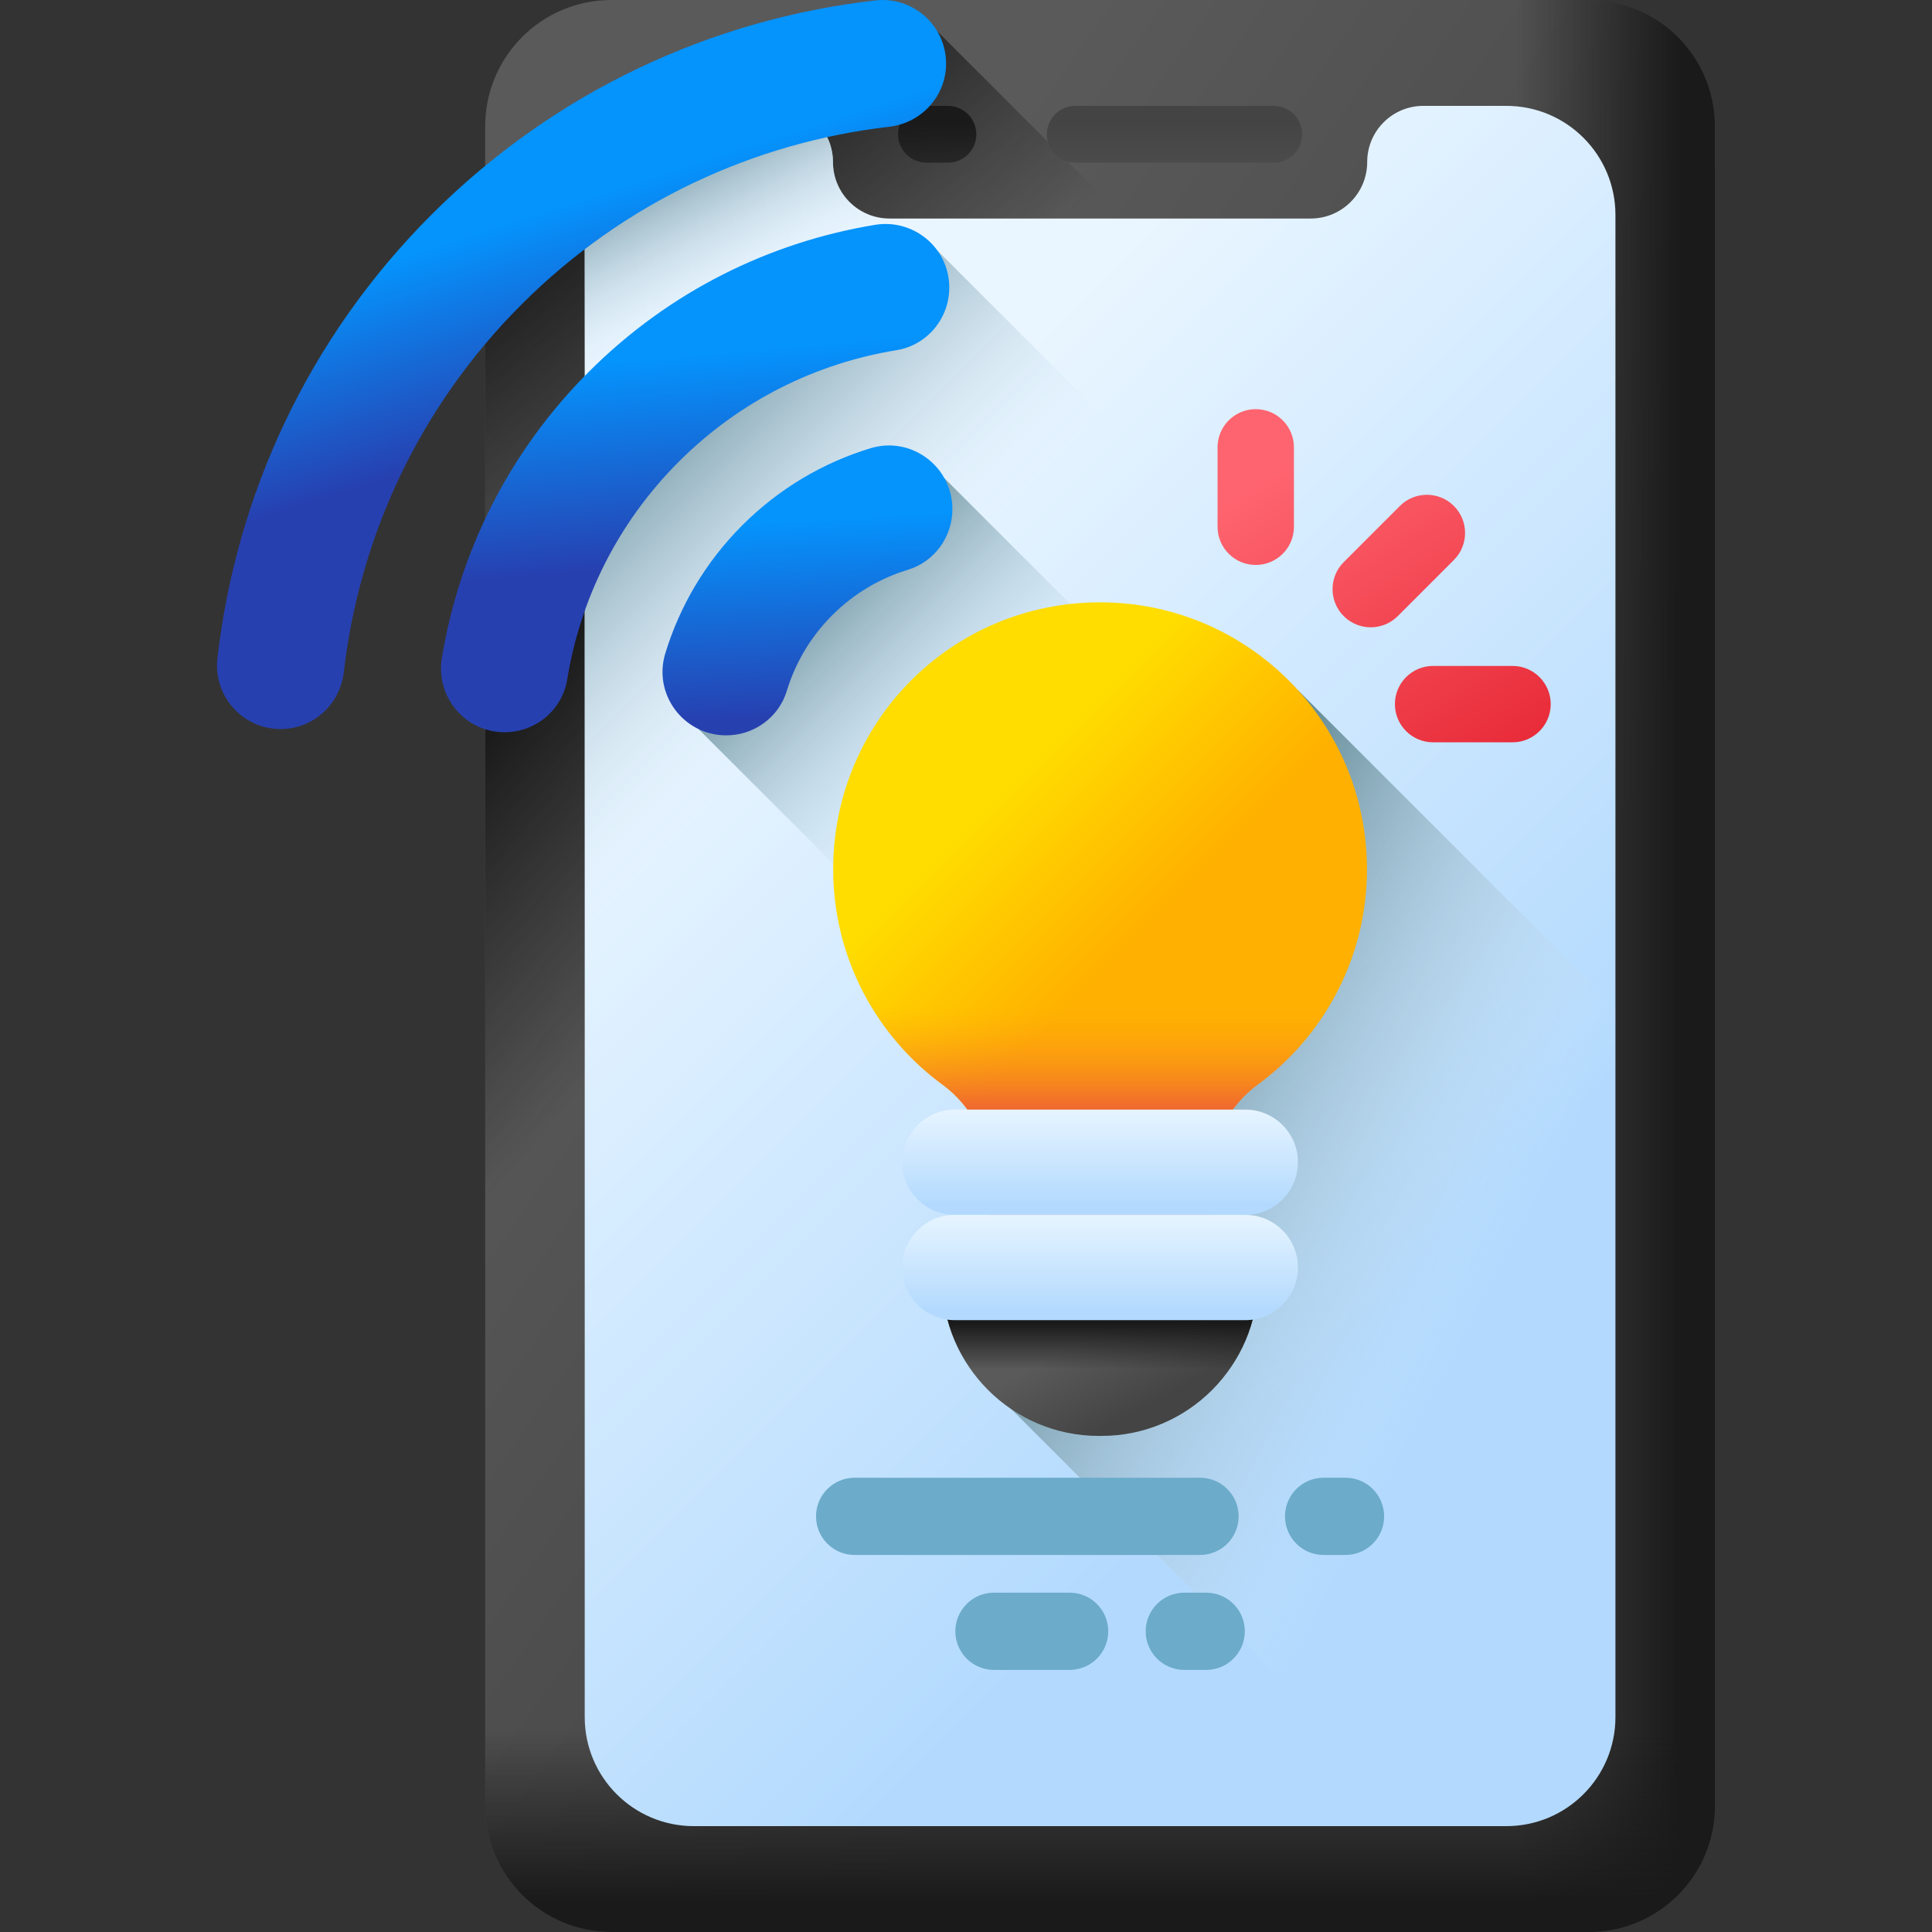
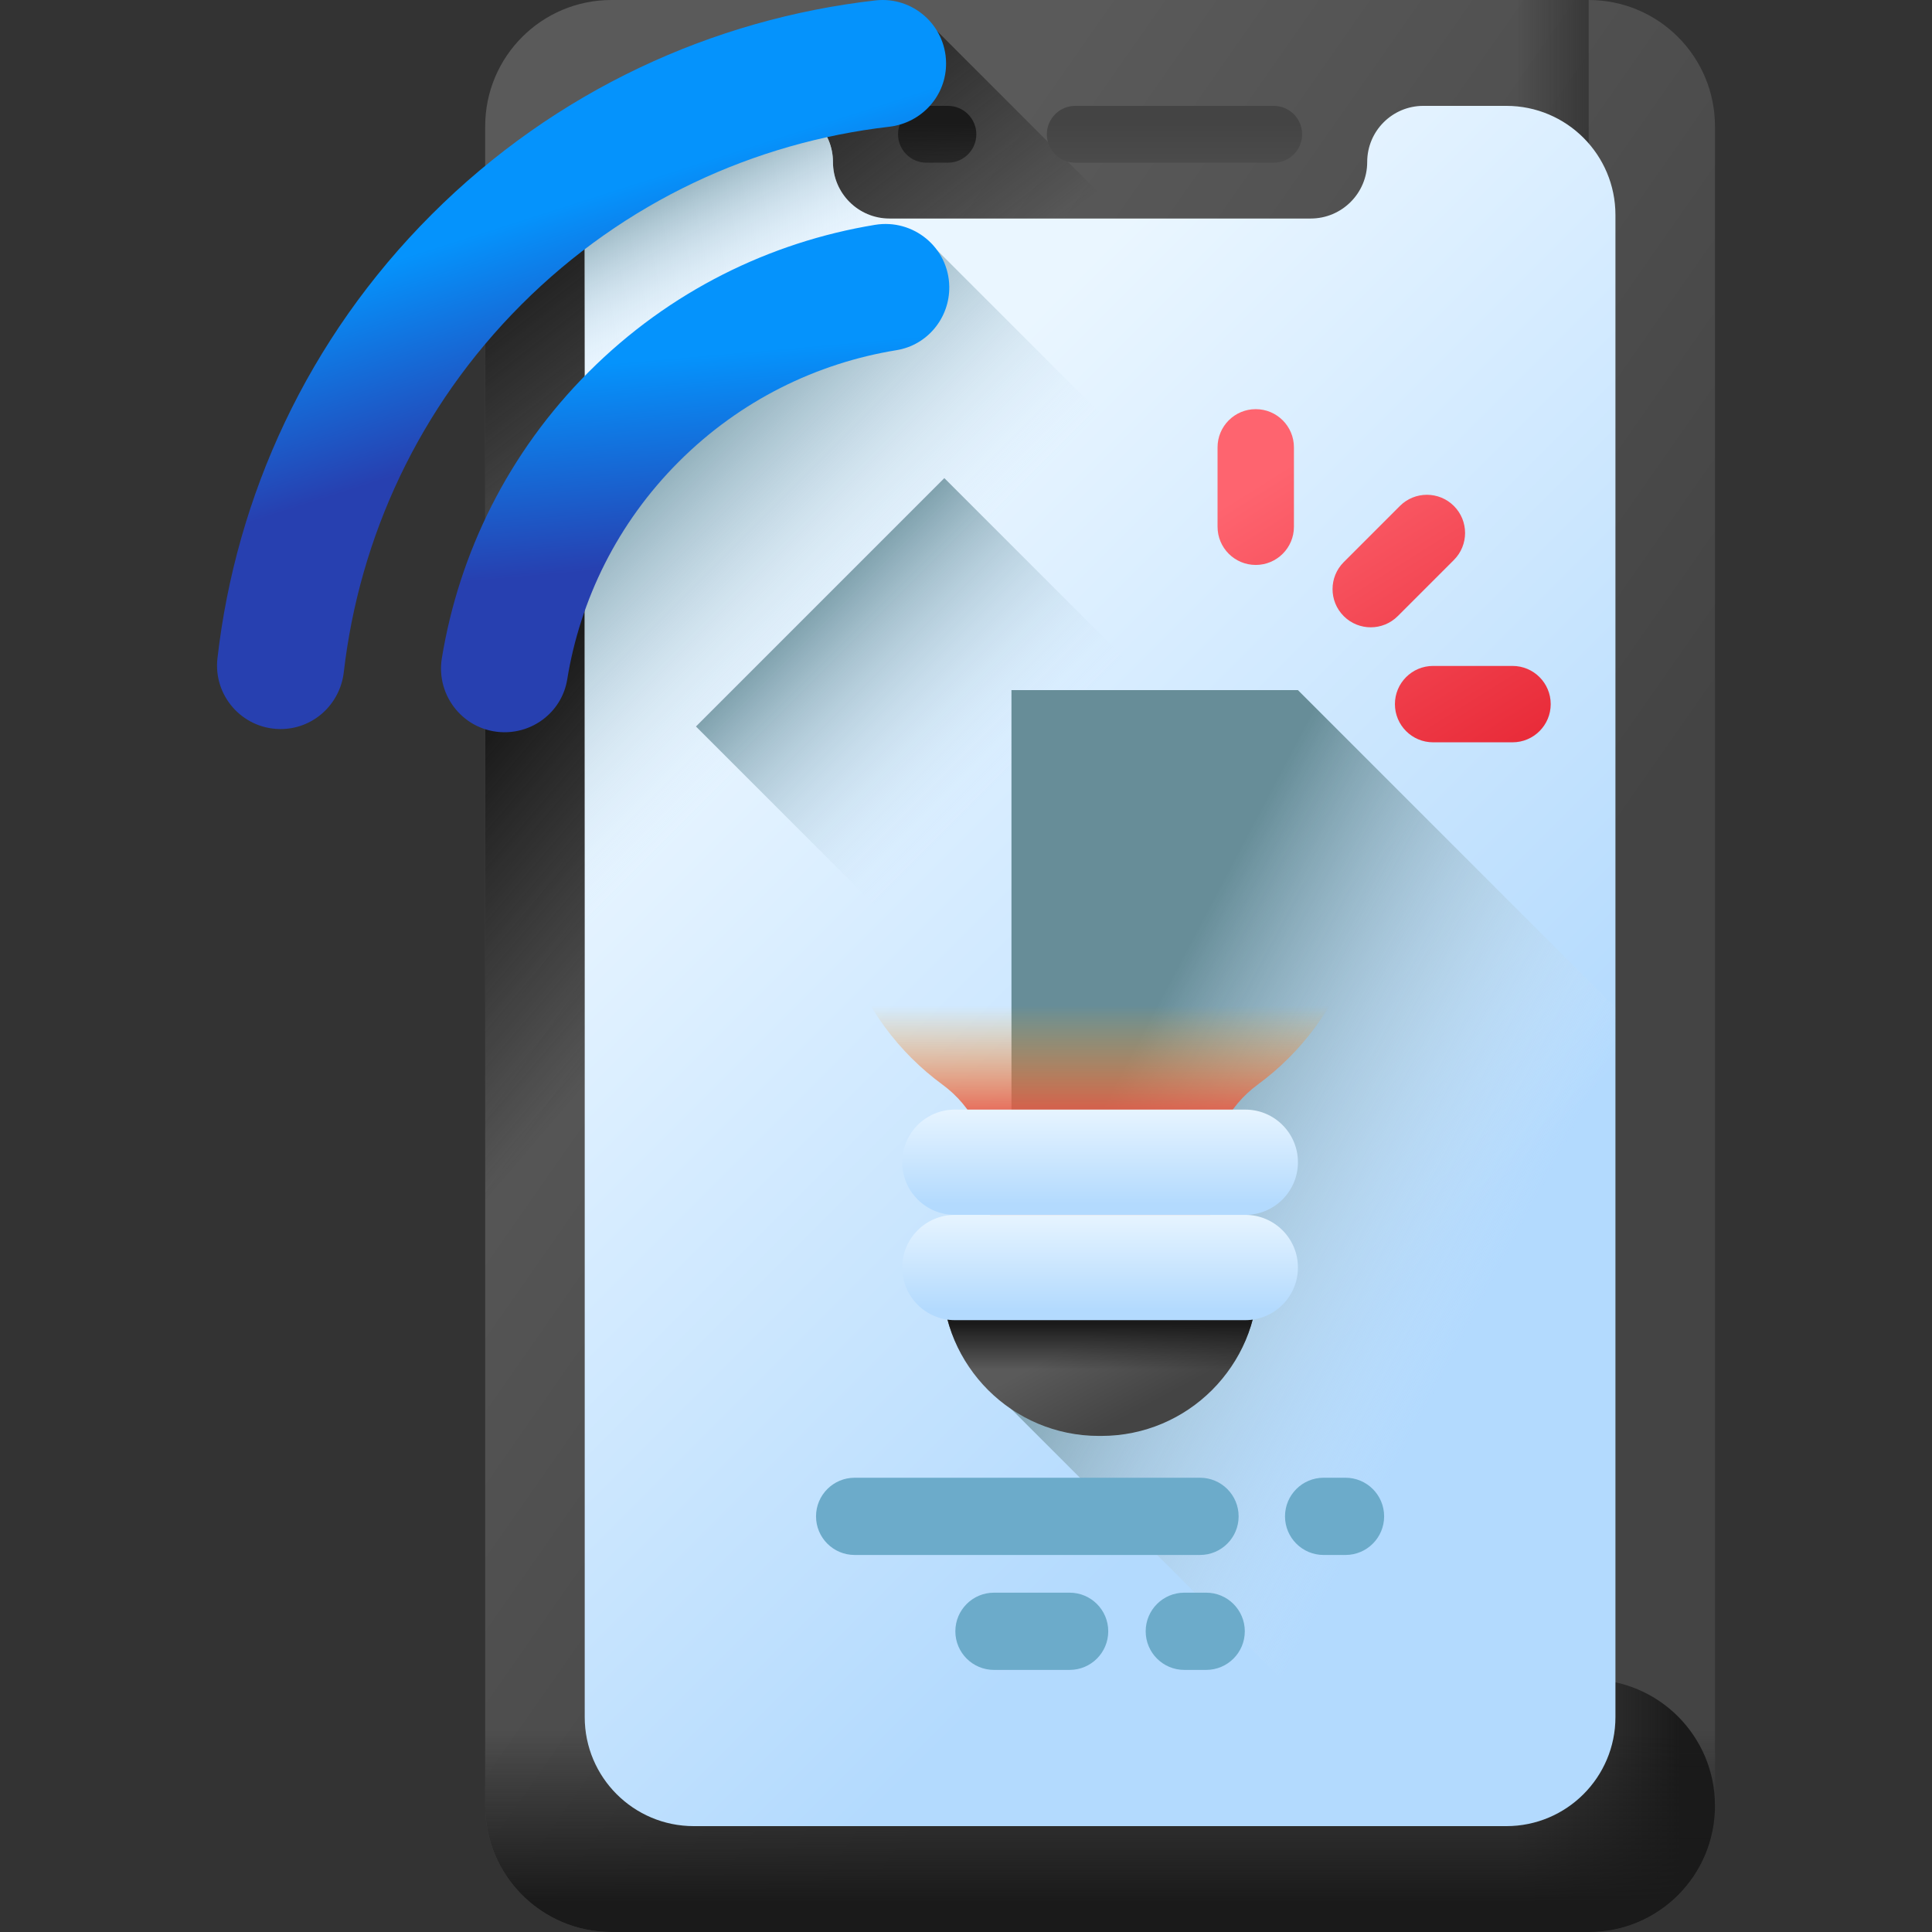
<svg xmlns="http://www.w3.org/2000/svg" xmlns:xlink="http://www.w3.org/1999/xlink" id="Capa_1" enable-background="new 0 0 510 510" height="512" viewBox="0 0 510 510" width="512">
  <rect x="0" y="0" width="510" height="510" fill="#333333" stroke="none" />
  <linearGradient id="lg1">
    <stop offset="0" stop-color="#5a5a5a" />
    <stop offset="1" stop-color="#444" />
  </linearGradient>
  <linearGradient id="SVGID_1_" gradientUnits="userSpaceOnUse" x1="168.656" x2="368.146" xlink:href="#lg1" y1="169.875" y2="309.368" />
  <linearGradient id="lg2">
    <stop offset="0" stop-color="#1a1a1a" stop-opacity="0" />
    <stop offset="1" stop-color="#1a1a1a" />
  </linearGradient>
  <linearGradient id="SVGID_00000013883681876341043140000001173959924397738157_" gradientUnits="userSpaceOnUse" x1="145.05" x2="94.05" xlink:href="#lg2" y1="162.698" y2="96.698" />
  <linearGradient id="SVGID_00000106838731436274884310000002925560429786616199_" gradientUnits="userSpaceOnUse" x1="172.408" x2="111.075" xlink:href="#lg2" y1="265.865" y2="213.198" />
  <linearGradient id="SVGID_00000020377394261595682910000017059721144017623442_" gradientUnits="userSpaceOnUse" x1="310.036" x2="310.036" xlink:href="#lg1" y1="65" y2="32.42" />
  <linearGradient id="SVGID_00000072991474105860064910000002407930106694683548_" gradientUnits="userSpaceOnUse" x1="247.394" x2="247.394" xlink:href="#lg2" y1="65" y2="32.42" />
  <linearGradient id="SVGID_00000182527445954644511680000012080872064535260545_" gradientUnits="userSpaceOnUse" x1="400.394" x2="443.44" xlink:href="#lg2" y1="255" y2="255" />
  <linearGradient id="SVGID_00000150084436896143736800000017505995545605925812_" gradientUnits="userSpaceOnUse" x1="290.394" x2="290.394" xlink:href="#lg2" y1="456.667" y2="502.005" />
  <linearGradient id="lg3">
    <stop offset="0" stop-color="#eaf6ff" />
    <stop offset="1" stop-color="#b3dafe" />
  </linearGradient>
  <linearGradient id="SVGID_00000013890535131079497040000017169204598018056633_" gradientUnits="userSpaceOnUse" x1="195.394" x2="372.951" xlink:href="#lg3" y1="160" y2="337.557" />
  <linearGradient id="lg4">
    <stop offset="0" stop-color="#d8ecfe" stop-opacity="0" />
    <stop offset="1" stop-color="#678d98" />
  </linearGradient>
  <linearGradient id="SVGID_00000065754476478389639980000014450747592241734328_" gradientUnits="userSpaceOnUse" x1="169.968" x2="148.468" xlink:href="#lg4" y1="94.162" y2="53.162" />
  <linearGradient id="lg5">
    <stop offset="0" stop-color="#fe646f" />
    <stop offset="1" stop-color="#e41f2d" />
  </linearGradient>
  <linearGradient id="SVGID_00000092447954291451755830000005490295582132084918_" gradientUnits="userSpaceOnUse" x1="349.544" x2="411.544" xlink:href="#lg5" y1="116.741" y2="215.408" />
  <linearGradient id="SVGID_00000119821286313564079850000008760908279072551078_" gradientUnits="userSpaceOnUse" x1="346.535" x2="408.535" xlink:href="#lg5" y1="118.632" y2="217.299" />
  <linearGradient id="SVGID_00000060748595314030990780000001844268016057678208_" gradientUnits="userSpaceOnUse" x1="331.269" x2="393.269" xlink:href="#lg5" y1="128.225" y2="226.892" />
  <linearGradient id="SVGID_00000128459393491567451590000016233157374203670673_" gradientUnits="userSpaceOnUse" x1="167.319" x2="105.5" xlink:href="#lg4" y1="232.075" y2="170.256" />
  <linearGradient id="SVGID_00000009572871880672472040000003270288191822709893_" gradientUnits="userSpaceOnUse" x1="263.782" x2="210.299" xlink:href="#lg4" y1="206.278" y2="152.795" />
  <linearGradient id="SVGID_00000052100635252050303550000011823107359780669335_" gradientUnits="userSpaceOnUse" x1="389.264" x2="289.764" xlink:href="#lg4" y1="347.642" y2="295.142" />
  <linearGradient id="SVGID_00000050625953370465506170000012238097258217962416_" gradientUnits="userSpaceOnUse" x1="260.908" x2="298.679" y1="212.092" y2="249.862">
    <stop offset="0" stop-color="#fd0" />
    <stop offset="1" stop-color="#ffb000" />
  </linearGradient>
  <linearGradient id="SVGID_00000072264452853712288540000002322426166129798060_" gradientUnits="userSpaceOnUse" x1="290.394" x2="290.394" y1="265.5" y2="299.004">
    <stop offset="0" stop-color="#fea613" stop-opacity="0" />
    <stop offset="1" stop-color="#e94444" />
  </linearGradient>
  <linearGradient id="SVGID_00000075130507048107871000000015051095482726904961_" gradientUnits="userSpaceOnUse" x1="294.476" x2="305.59" xlink:href="#lg1" y1="348.967" y2="369.732" />
  <linearGradient id="SVGID_00000131338557610711708950000012233795797855034496_" gradientUnits="userSpaceOnUse" x1="290.394" x2="290.394" xlink:href="#lg2" y1="361.499" y2="349.354" />
  <linearGradient id="SVGID_00000149377429416940001850000005680837980318597505_" gradientTransform="matrix(0 1 -1 0 -4360.698 -2876.093)" gradientUnits="userSpaceOnUse" x1="3167.332" x2="3194.034" xlink:href="#lg3" y1="-4651.092" y2="-4651.092" />
  <linearGradient id="SVGID_00000101094161906158528450000012082698950534126721_" gradientTransform="matrix(0 1 -1 0 -4360.698 -2876.093)" gradientUnits="userSpaceOnUse" x1="3195.123" x2="3221.825" xlink:href="#lg3" y1="-4651.092" y2="-4651.092" />
  <linearGradient id="lg6">
    <stop offset="0" stop-color="#0593fc" />
    <stop offset="1" stop-color="#2740b0" />
  </linearGradient>
  <linearGradient id="SVGID_00000175324771667954772440000000275457278307145403_" gradientTransform="matrix(-.707 .707 .707 .707 946.923 -324.344)" gradientUnits="userSpaceOnUse" x1="839.518" x2="864.364" xlink:href="#lg6" y1="-300.399" y2="-252.05" />
  <linearGradient id="SVGID_00000124151886975285961090000001816823303325600950_" gradientTransform="matrix(-.707 .707 .707 .707 946.923 -324.344)" gradientUnits="userSpaceOnUse" x1="837.748" x2="872.667" xlink:href="#lg6" y1="-245.864" y2="-204.23" />
  <linearGradient id="SVGID_00000081638860173627036220000005326268206463474362_" gradientTransform="matrix(-.707 .707 .707 .707 946.923 -324.344)" gradientUnits="userSpaceOnUse" x1="846.183" x2="880.43" xlink:href="#lg6" y1="-192.977" y2="-154.7" />
  <g>
    <g>
      <path d="m419.379 510h-257.971c-18.408 0-33.33-14.922-33.33-33.33v-443.34c0-18.408 14.922-33.33 33.33-33.33h257.971c18.408 0 33.33 14.922 33.33 33.33v443.34c0 18.408-14.922 33.33-33.33 33.33z" fill="url(#SVGID_1_)" />
      <path d="m247.393 8.214h-45.5l-73.815 73.816v394.64c0 18.408 14.922 33.33 33.33 33.33h257.97c18.408 0 33.33-14.922 33.33-33.33v-263.14z" fill="url(#SVGID_00000013883681876341043140000001173959924397738157_)" />
      <path d="m452.709 476.67v-205.285l-205.316-205.315h-20.5l-98.815 98.816v311.784c0 18.408 14.922 33.33 33.33 33.33h257.97c18.409 0 33.331-14.922 33.331-33.33z" fill="url(#SVGID_00000106838731436274884310000002925560429786616199_)" />
      <g>
        <path d="m336.227 27.947h-52.382c-4.143 0-7.5 3.358-7.5 7.5s3.357 7.5 7.5 7.5h52.382c4.143 0 7.5-3.358 7.5-7.5s-3.358-7.5-7.5-7.5z" fill="url(#SVGID_00000020377394261595682910000017059721144017623442_)" />
        <path d="m250.227 27.947h-5.667c-4.143 0-7.5 3.358-7.5 7.5s3.357 7.5 7.5 7.5h5.667c4.143 0 7.5-3.358 7.5-7.5s-3.358-7.5-7.5-7.5z" fill="url(#SVGID_00000072991474105860064910000002407930106694683548_)" />
      </g>
-       <path d="m419.379 0h-75.335v510h75.335c18.408 0 33.33-14.922 33.33-33.33v-443.34c0-18.408-14.922-33.33-33.33-33.33z" fill="url(#SVGID_00000182527445954644511680000012080872064535260545_)" />
+       <path d="m419.379 0h-75.335v510h75.335c18.408 0 33.33-14.922 33.33-33.33c0-18.408-14.922-33.33-33.33-33.33z" fill="url(#SVGID_00000182527445954644511680000012080872064535260545_)" />
      <path d="m128.078 389.177v87.493c0 18.408 14.922 33.33 33.33 33.33h257.97c18.408 0 33.33-14.922 33.33-33.33v-87.493z" fill="url(#SVGID_00000150084436896143736800000017505995545605925812_)" />
      <path d="m397.644 27.947h-21.922c-8.182 0-14.815 6.633-14.815 14.815 0 8.242-6.682 14.924-14.924 14.924h-111.179c-8.242 0-14.924-6.682-14.924-14.924 0-8.182-6.633-14.815-14.815-14.815h-21.922c-15.902 0-28.793 12.891-28.793 28.793v396.52c0 15.902 12.891 28.793 28.793 28.793h214.5c15.902 0 28.793-12.891 28.793-28.793v-396.52c.001-15.902-12.89-28.793-28.792-28.793z" fill="url(#SVGID_00000013890535131079497040000017169204598018056633_)" />
      <path d="m426.437 187.258-129.572-129.572h-62.061c-8.242 0-14.924-6.682-14.924-14.924 0-8.182-6.633-14.815-14.815-14.815h-21.922c-.338 0-.673.014-1.008.026l-27.76 27.76c-.012.335-.026.67-.026 1.008v396.52c0 15.902 12.891 28.793 28.793 28.793h214.5c15.902 0 28.793-12.891 28.793-28.793v-266.003z" fill="url(#SVGID_00000065754476478389639980000014450747592241734328_)" />
      <g>
        <path d="m383.792 147.82c3.937-3.937 3.937-10.32 0-14.257-3.937-3.937-10.32-3.937-14.257 0l-14.823 14.823c-3.937 3.937-3.937 10.32 0 14.257s10.32 3.937 14.257 0z" fill="url(#SVGID_00000092447954291451755830000005490295582132084918_)" />
        <path d="m409.349 185.87c0-5.568-4.513-10.081-10.081-10.081h-20.963c-5.568 0-10.081 4.514-10.081 10.081 0 5.568 4.514 10.081 10.081 10.081h20.963c5.567 0 10.081-4.513 10.081-10.081z" fill="url(#SVGID_00000119821286313564079850000008760908279072551078_)" />
        <path d="m331.485 108.006c-5.568 0-10.081 4.513-10.081 10.081v20.963c0 5.568 4.514 10.081 10.081 10.081 5.568 0 10.081-4.514 10.081-10.081v-20.963c0-5.567-4.513-10.081-10.081-10.081z" fill="url(#SVGID_00000060748595314030990780000001844268016057678208_)" />
      </g>
      <path d="m426.437 245.113-179.044-179.043h-20.5l-72.543 72.543v314.647c0 15.902 12.891 28.793 28.793 28.793h214.5c15.902 0 28.793-12.891 28.793-28.793v-208.147z" fill="url(#SVGID_00000128459393491567451590000016233157374203670673_)" />
      <path d="m183.713 191.775 242.724 242.724v-131.132l-177.158-177.158z" fill="url(#SVGID_00000009572871880672472040000003270288191822709893_)" />
      <path d="m342.622 182.171h-75.622v189.843l110.04 110.04h20.604c15.902 0 28.793-12.891 28.793-28.793v-187.275z" fill="url(#SVGID_00000052100635252050303550000011823107359780669335_)" />
      <g>
        <g>
-           <path d="m360.845 229.451c0-38.909-31.542-70.451-70.451-70.451-39.016 0-70.441 31.417-70.451 70.433-.006 23.36 11.358 44.065 28.859 56.887 7.939 5.816 12.546 15.138 12.546 24.98v12.99h58.091v-12.992c0-9.86 4.64-19.177 12.589-25.009 17.473-12.821 28.817-33.505 28.817-56.838z" fill="url(#SVGID_00000050625953370465506170000012238097258217962416_)" />
          <path d="m223.702 252.21c4.706 13.794 13.57 25.664 25.1 34.11 7.939 5.816 12.546 15.138 12.546 24.98v12.99h58.091v-12.992c0-9.86 4.64-19.177 12.589-25.009 11.509-8.445 20.357-20.301 25.057-34.079z" fill="url(#SVGID_00000072264452853712288540000002322426166129798060_)" />
        </g>
        <g>
          <g>
            <path d="m290.712 379.048h-.637c-22.836 0-41.348-18.512-41.348-41.348v-3.107h83.333v3.107c0 22.835-18.512 41.348-41.348 41.348z" fill="url(#SVGID_00000075130507048107871000000015051095482726904961_)" />
            <path d="m290.712 379.048h-.637c-22.836 0-41.348-18.512-41.348-41.348v-3.107h83.333v3.107c0 22.835-18.512 41.348-41.348 41.348z" fill="url(#SVGID_00000131338557610711708950000012233795797855034496_)" />
          </g>
          <g>
            <path d="m238.165 306.802c0-7.674 6.221-13.895 13.895-13.895h76.667c7.674 0 13.895 6.221 13.895 13.895s-6.221 13.895-13.895 13.895h-76.667c-7.674 0-13.895-6.221-13.895-13.895z" fill="url(#SVGID_00000149377429416940001850000005680837980318597505_)" />
            <path d="m238.165 334.592c0-7.674 6.221-13.895 13.895-13.895h76.667c7.674 0 13.895 6.221 13.895 13.895s-6.221 13.895-13.895 13.895h-76.667c-7.674.001-13.895-6.22-13.895-13.895z" fill="url(#SVGID_00000101094161906158528450000012082698950534126721_)" />
          </g>
        </g>
      </g>
    </g>
    <g>
      <g>
        <path d="m57.401 173.781c-1.126 9.855 6.513 18.529 16.431 18.669h.008c8.678.123 15.916-6.408 16.914-15.03 4.107-35.479 19.741-69.871 46.913-97.044s61.564-42.806 97.044-46.913c8.621-.998 15.152-8.236 15.03-16.914v-.008c-.14-9.918-8.814-17.557-18.669-16.431-42.832 4.895-84.365 23.745-117.146 56.525s-51.63 74.314-56.525 117.146z" fill="url(#SVGID_00000175324771667954772440000000275457278307145403_)" />
        <path d="m116.646 173.684c-1.673 10.165 6.011 19.462 16.312 19.608 8.248.117 15.443-5.765 16.767-13.907 3.424-21.066 13.243-41.288 29.453-57.499s36.432-26.03 57.499-29.453c8.142-1.323 14.023-8.518 13.907-16.767-.146-10.301-9.443-17.985-19.608-16.312-27.678 4.555-54.232 17.483-75.539 38.79s-34.236 47.862-38.791 75.54z" fill="url(#SVGID_00000124151886975285961090000001816823303325600950_)" />
-         <path d="m175.613 172.507c-3.245 10.662 4.703 21.452 15.846 21.609 7.417.105 14.086-4.651 16.241-11.749 2.22-7.312 6.216-14.194 11.99-19.969 5.775-5.775 12.657-9.77 19.969-11.99 7.098-2.155 11.854-8.824 11.749-16.241-.158-11.144-10.947-19.091-21.609-15.846-12.397 3.772-24.065 10.551-33.849 20.336s-16.565 21.453-20.337 33.85z" fill="url(#SVGID_00000081638860173627036220000005326268206463474362_)" />
      </g>
    </g>
    <g fill="#6cabca">
      <path d="m318.404 420.427h-5.777c-5.63 0-10.194 4.564-10.194 10.194s4.564 10.194 10.194 10.194h5.777c5.63 0 10.194-4.564 10.194-10.194 0-5.631-4.564-10.194-10.194-10.194z" />
      <path d="m282.356 420.427h-19.973c-5.63 0-10.194 4.564-10.194 10.194s4.564 10.194 10.194 10.194h19.973c5.63 0 10.194-4.564 10.194-10.194s-4.564-10.194-10.194-10.194z" />
      <path d="m326.965 400.28c0-5.63-4.564-10.194-10.194-10.194h-91.166c-5.63 0-10.194 4.564-10.194 10.194s4.564 10.194 10.194 10.194h91.166c5.63 0 10.194-4.563 10.194-10.194z" />
      <path d="m355.182 390.086h-5.777c-5.63 0-10.194 4.564-10.194 10.194s4.564 10.194 10.194 10.194h5.777c5.63 0 10.194-4.564 10.194-10.194s-4.564-10.194-10.194-10.194z" />
    </g>
  </g>
</svg>